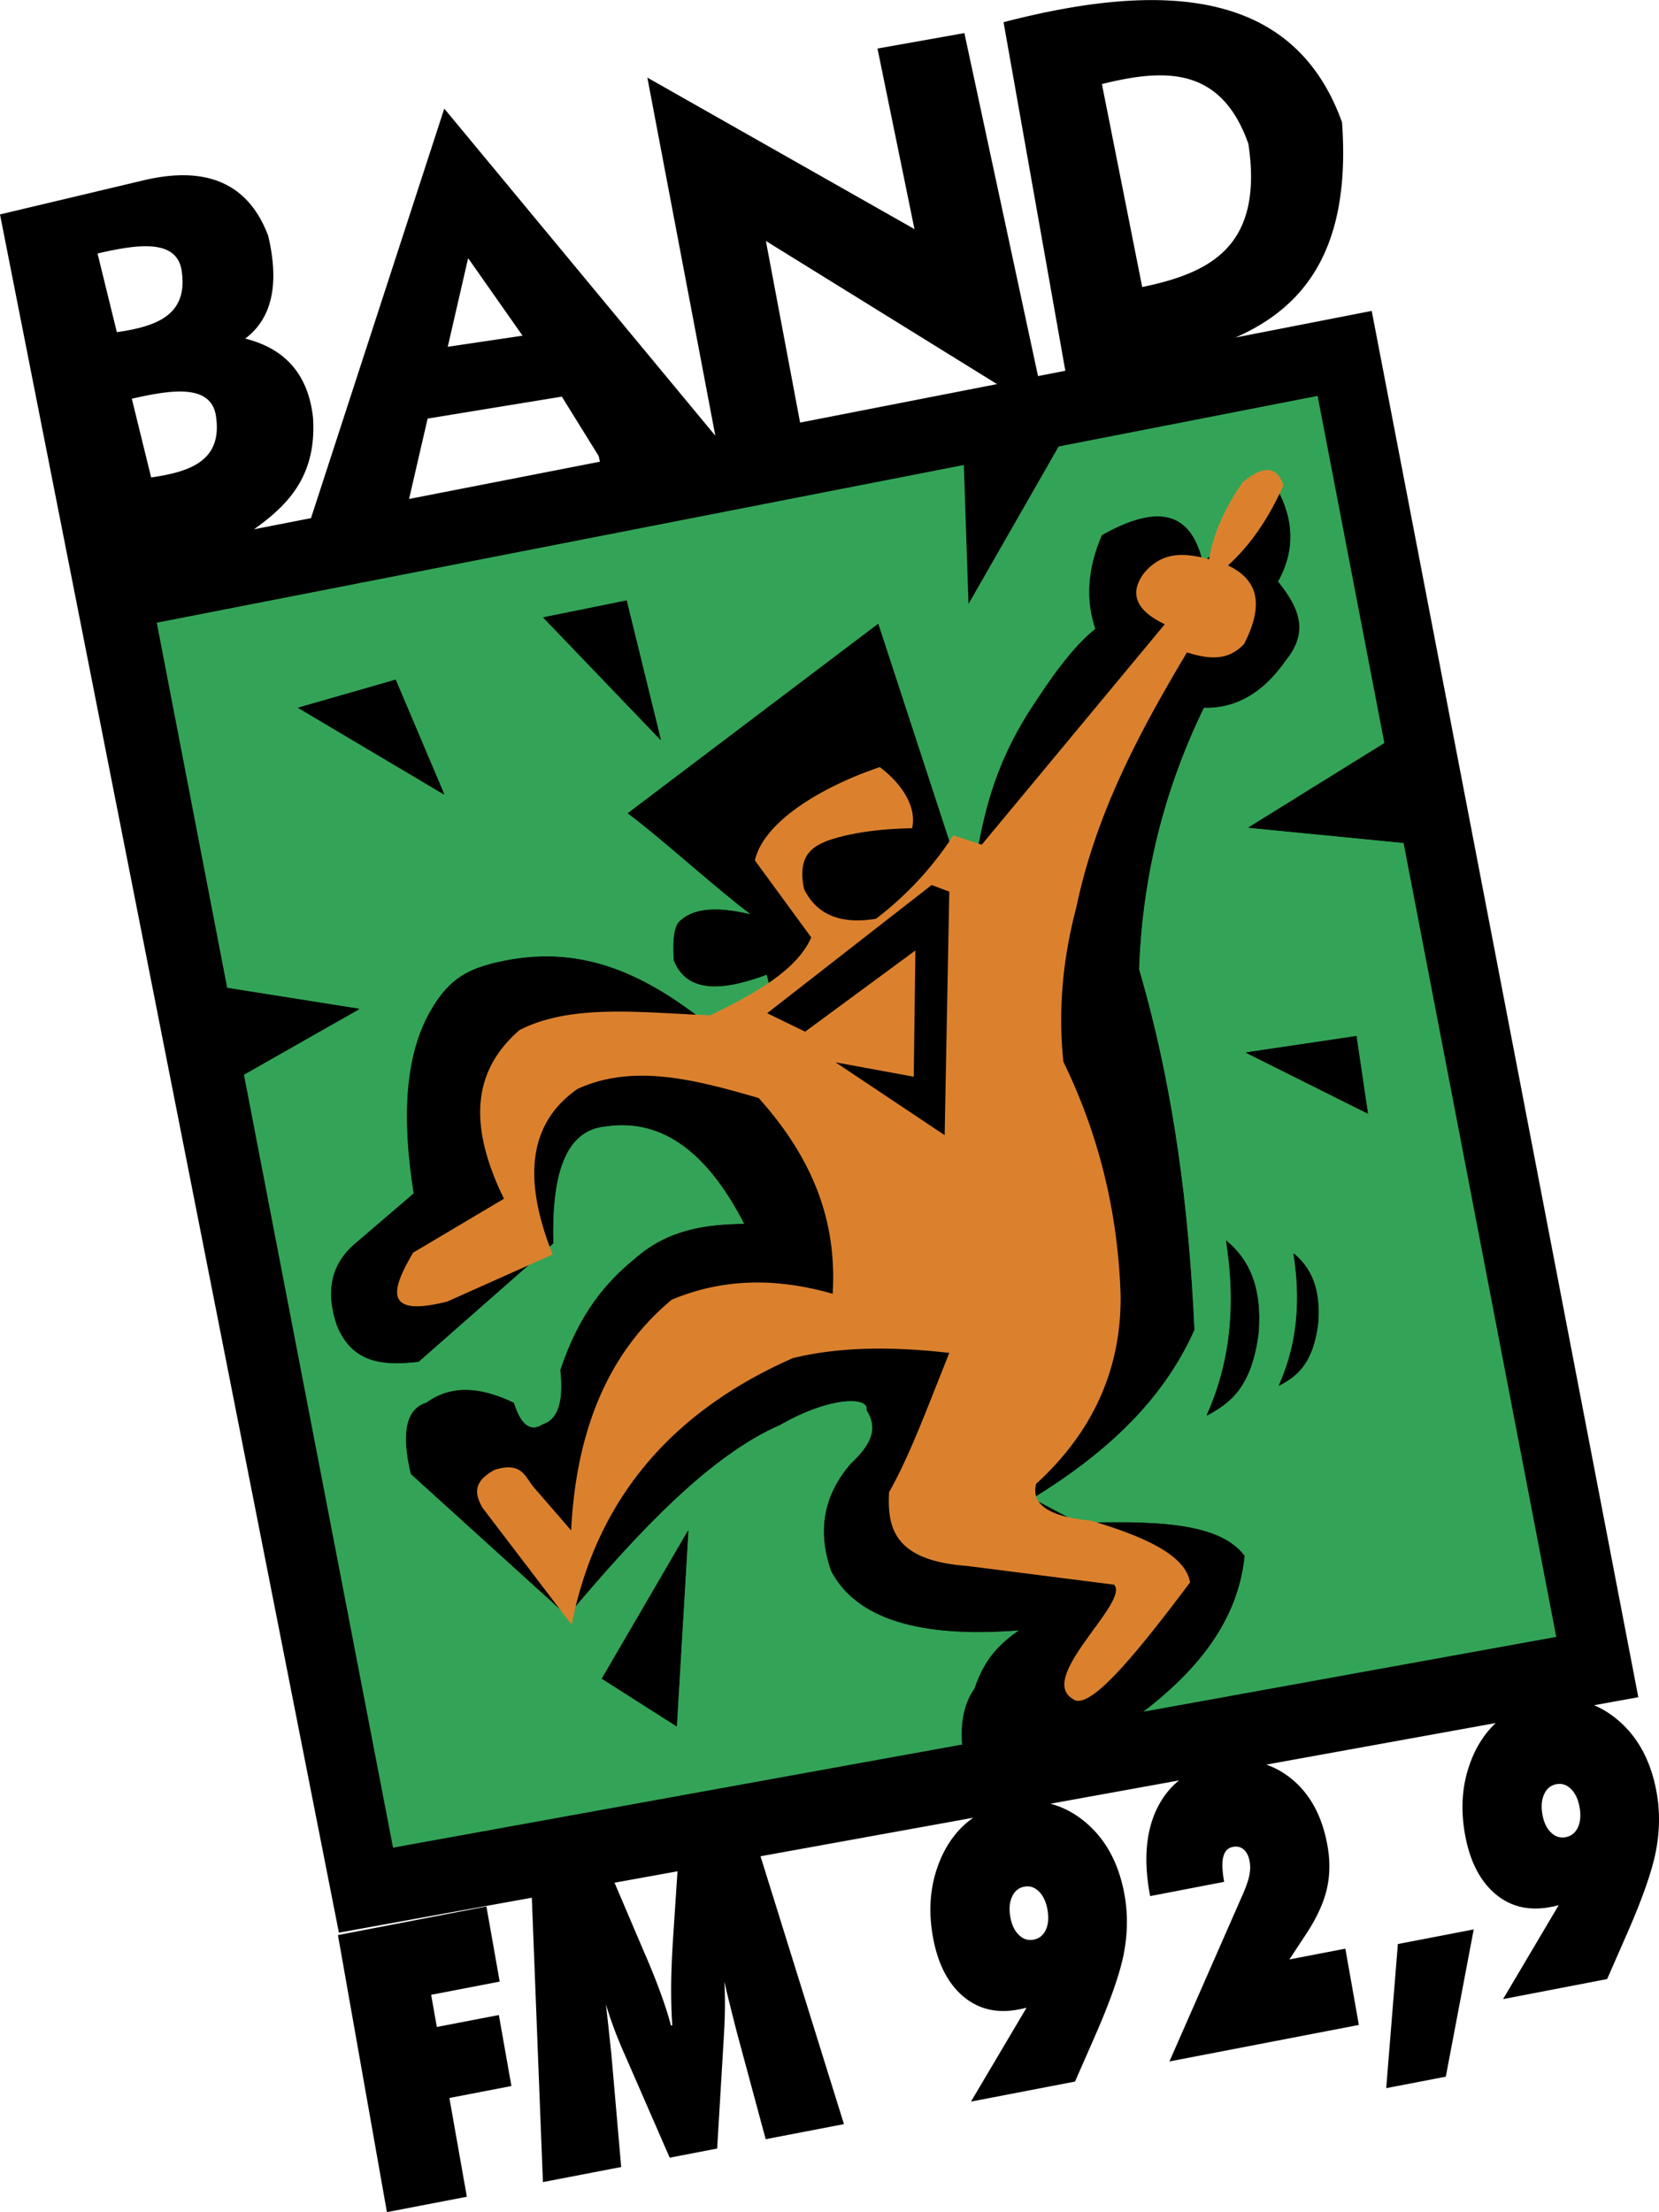
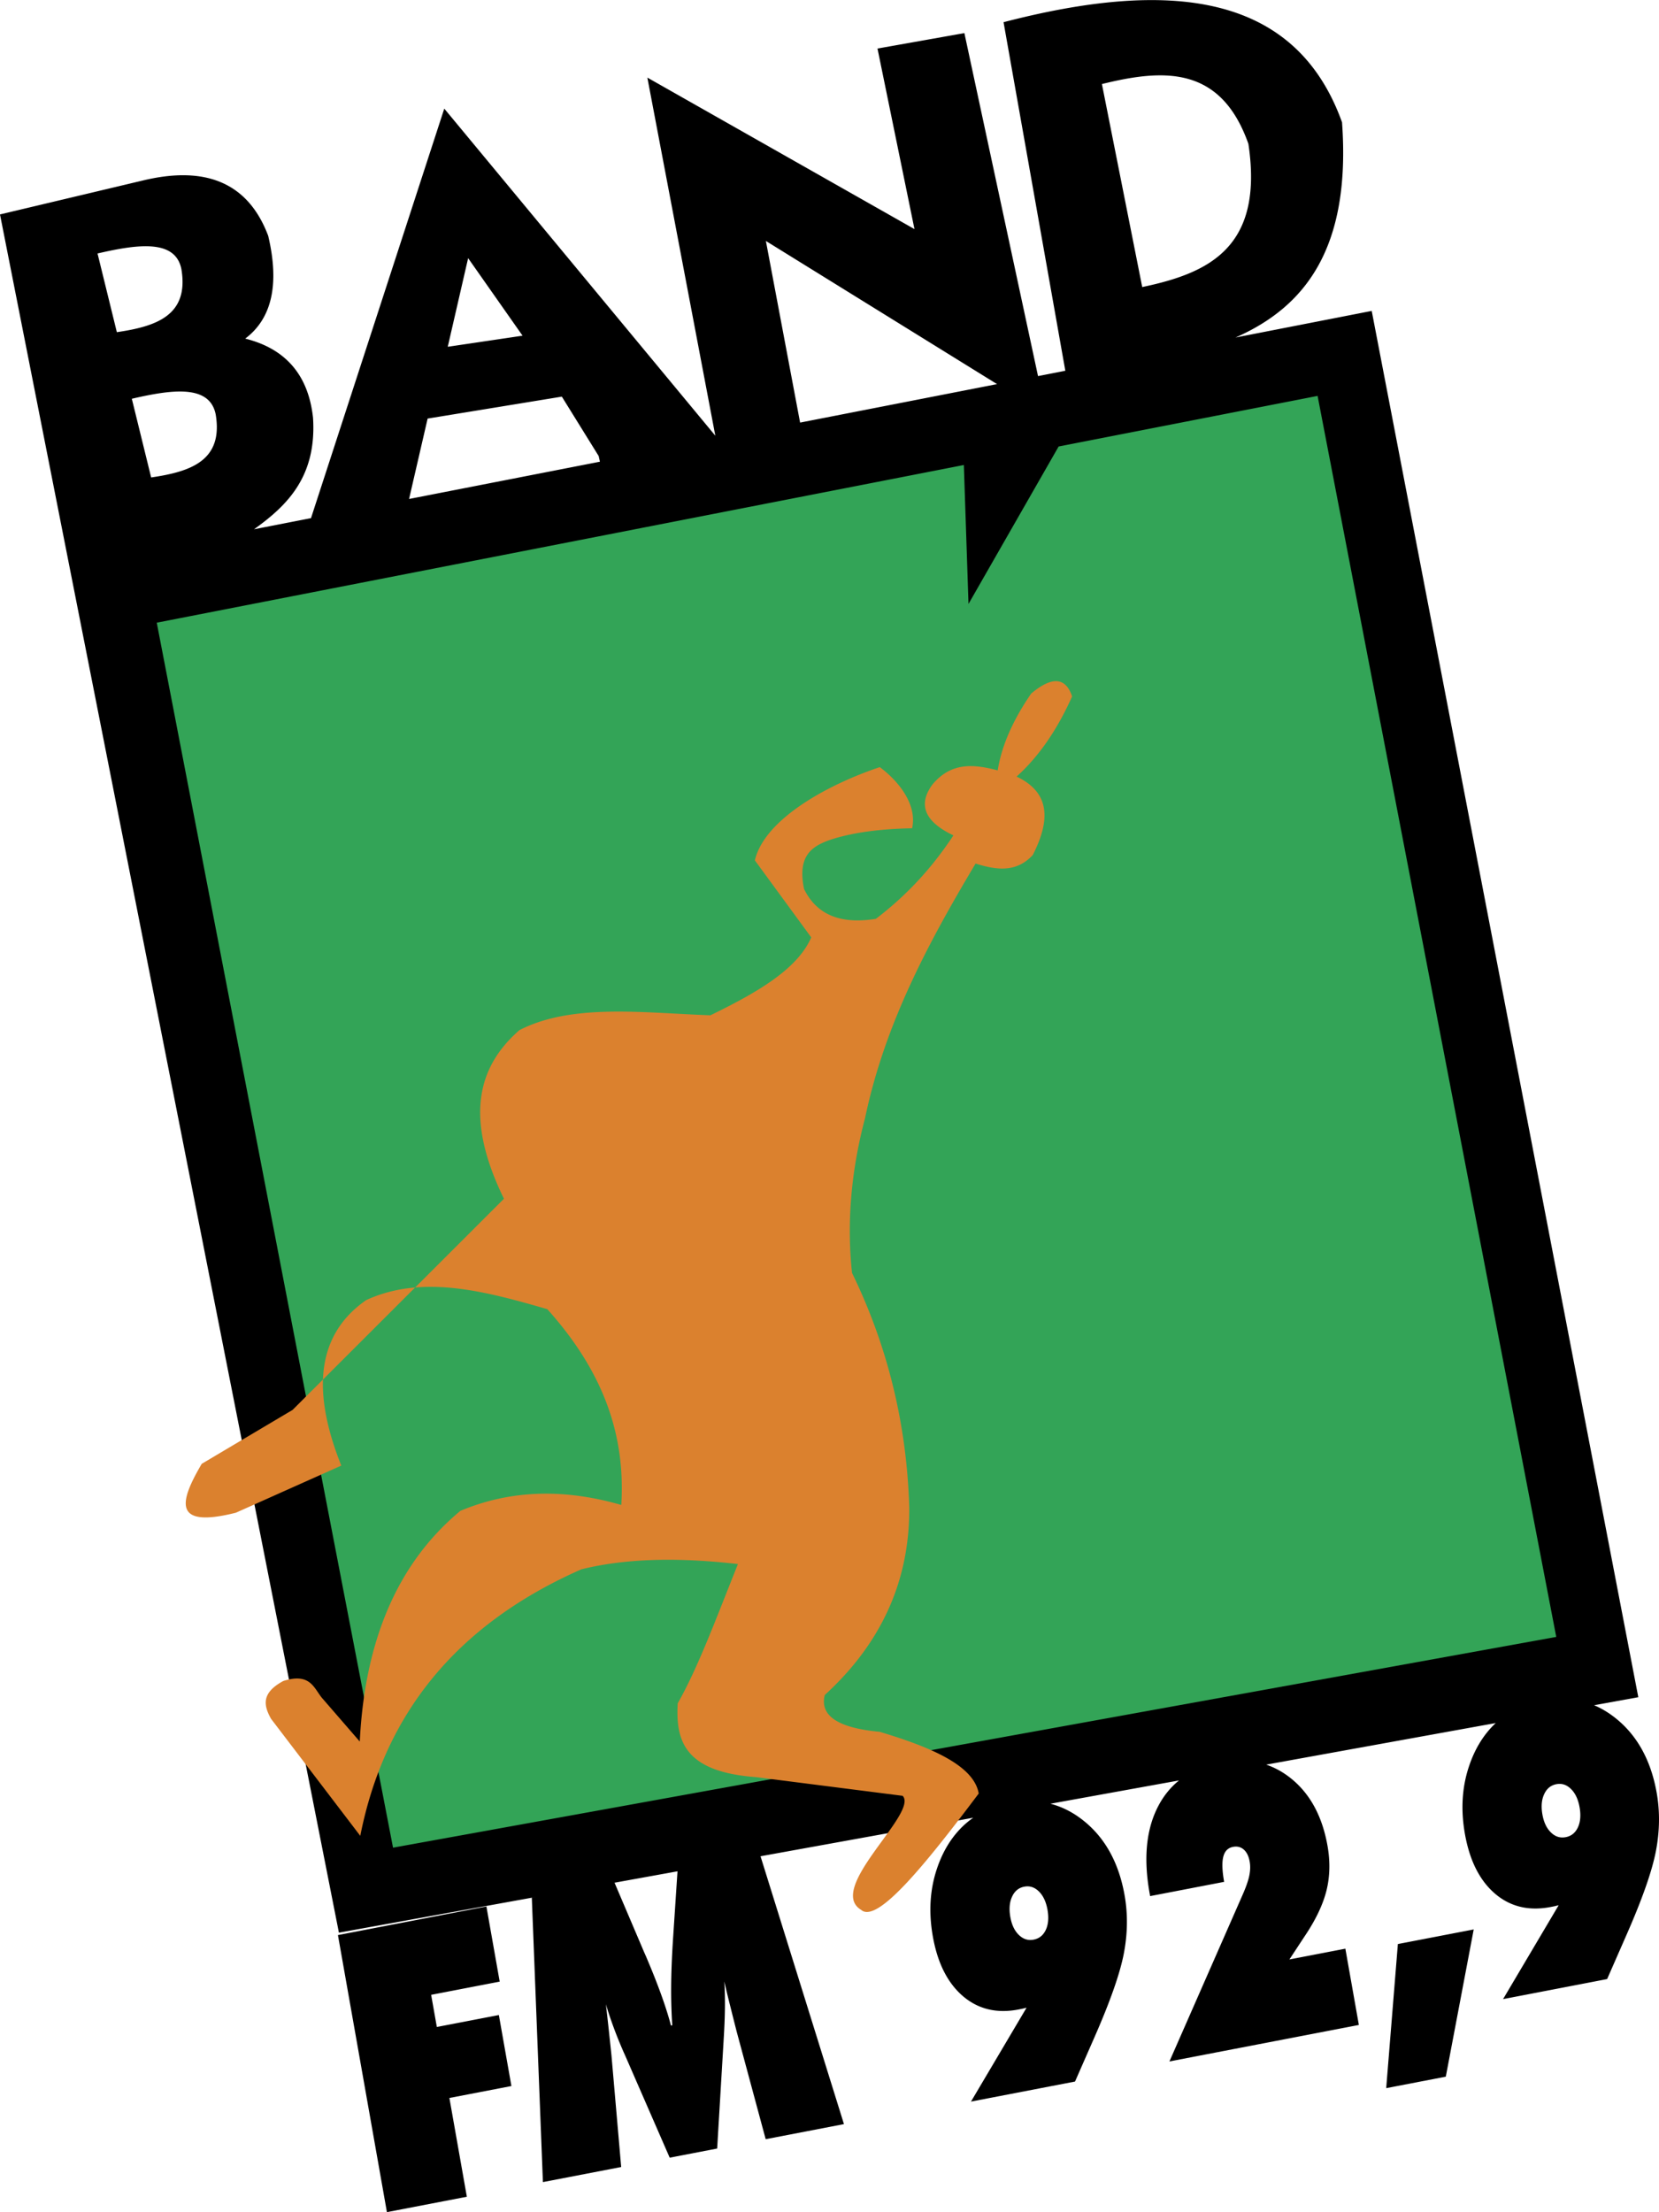
<svg xmlns="http://www.w3.org/2000/svg" width="1875" height="2500" viewBox="0 0 554.508 739.285">
  <g fill-rule="evenodd" clip-rule="evenodd">
    <path fill="#33a457" d="M39.812 201.872l402.62-80.77 84.097 435.173-402.239 73.204-84.478-427.607z" />
    <path d="M342.346 630.516c-1.852.357-3.213 1.469-4.062 3.328-.873 1.865-1.062 4.135-.592 6.791.461 2.609 1.404 4.615 2.855 6.01 1.426 1.396 3.076 1.93 4.93 1.572 1.867-.357 3.211-1.443 4.072-3.264.842-1.812 1.035-4.061.568-6.713-.473-2.654-1.424-4.705-2.873-6.125-1.433-1.416-3.064-1.953-4.898-1.599zM200.102 152.384l.419 1.888-63.793 12.46 6.2-26.868 44.861-7.334 12.313 19.854zm320.091 443.884c-1.852.357-3.211 1.469-4.062 3.33-.873 1.863-1.059 4.133-.592 6.789.461 2.609 1.41 4.619 2.855 6.01 1.428 1.4 3.078 1.93 4.93 1.572 1.867-.357 3.215-1.445 4.072-3.264.844-1.809 1.035-4.057.568-6.713-.473-2.654-1.422-4.705-2.871-6.121-1.429-1.42-3.066-1.957-4.9-1.603zm.77 40.457c-.316.062-.637.148-1.014.24-.361.092-.914.201-1.66.342-7.27 1.4-13.471-.084-18.59-4.453-5.125-4.395-8.484-11.045-10.066-19.986-.699-3.947-.949-7.805-.738-11.553.217-3.748.889-7.34 2.029-10.793 1.975-6.023 4.979-10.91 9.012-14.693l-76.717 13.898c2.822.961 5.467 2.402 7.941 4.332 6.582 5.141 10.773 12.75 12.553 22.811.936 5.289.811 10.268-.357 14.979-1.189 4.713-3.615 9.805-7.305 15.27l-5.076 7.719 18.703-3.604 4.512 25.494-63.316 12.193 24.404-55.57c1.205-2.711 1.959-4.912 2.295-6.559.332-1.652.381-3.199.123-4.645-.316-1.795-.965-3.141-1.963-4.021-.994-.879-2.191-1.184-3.615-.912-1.693.326-2.77 1.426-3.242 3.309-.477 1.875-.375 4.666.283 8.381l-24.744 4.764-.191-1.082c-2.096-11.85-1.068-21.623 3.094-29.346 1.768-3.277 4.018-6.012 6.752-8.229l-42.971 7.783c3.947 1.033 7.654 2.922 11.092 5.688 7.215 5.775 11.783 14.094 13.699 24.93 1.117 6.326 1.016 12.842-.283 19.562-1.312 6.73-4.604 16.068-9.861 28.02l-6.426 14.65-34.779 6.697 18.572-31.367c-.312.062-.637.146-1.014.24-.363.092-.916.197-1.658.342-7.268 1.4-13.469-.084-18.59-4.457-5.123-4.393-8.488-11.045-10.066-19.982-.697-3.947-.949-7.809-.738-11.557.219-3.744.891-7.336 2.029-10.793 2-6.1 5.061-11.037 9.166-14.844a28.508 28.508 0 0 1 3.055-2.451L254.2 620.351l27.886 89.518-26.164 5.039-9.721-36.055c-.708-2.787-1.412-5.555-2.098-8.322a339.335 339.335 0 0 1-2.012-8.342c.174 2.711.239 5.605.21 8.691-.03 3.059-.159 6.369-.372 9.916l-2.222 37.234-15.866 3.055-14.806-33.957a146.964 146.964 0 0 1-3.762-9.121c-1.065-2.873-1.993-5.6-2.757-8.197.334 2.881.659 5.744.961 8.564s.608 5.664.902 8.531l3.246 37.301-26.16 5.039-3.708-95.027 1.475-.285-65.953 11.951L0 71.638c15.905-3.777 31.81-7.558 47.719-11.339 21.377-5.154 35.346 1.008 41.923 18.48 3.822 16.186 1.259 27.639-7.679 34.358 13.558 3.385 21.111 12.207 22.663 26.449 1.25 19.413-8.333 29.163-19.728 37.272l19.05-3.721 44.545-136.869 90.599 109.321-22.718-119.684 89.282 50.634-12.361-60.344 29.045-5.161 24.613 114.633 9.123-1.784c-6.883-38.829-13.76-77.663-20.648-116.495C390.238-6.85 432.836-2.95 448.566 40.854c3.043 42.295-12.516 61.751-35.611 71.918l45.531-8.893 89.105 463.312-14.775 2.678c2.521 1.074 4.932 2.523 7.223 4.363 7.213 5.775 11.781 14.096 13.699 24.93 1.117 6.326 1.014 12.842-.285 19.562-1.312 6.73-4.6 16.068-9.861 28.02l-6.424 14.65-34.781 6.697 18.576-31.366zm-57.635 61.125l3.898-48.164 25.352-4.881-9.33 49.209-19.92 3.836zM226.45 625.377l-21.046 3.812 9.212 21.615c.279.682.73 1.711 1.331 3.07 3.935 9.219 6.708 16.898 8.316 23.041l.444-.086c-.27-3.986-.409-8.291-.377-12.875.029-4.58.226-9.752.598-15.541l1.522-23.036zm-97.126 113.908l-16.371-92.592 49.629-9.555 4.438 25.105-22.912 4.414 1.901 10.748 20.732-3.992 4.195 23.729-20.729 3.99 5.834 33.008-26.717 5.145zm194.393-537.477l-1.559-46.429-269.764 52.699 78.974 409.401 388.796-70.441-79.768-414.754-86.555 16.908-30.124 52.616zm58.062-105.901c-4.488-22.614-8.979-45.228-13.473-67.845 20.566-5.081 39.711-6.241 48.961 19.991 5.215 34.807-13.437 43.219-35.488 47.854zm-114.351 45.296l65.826-12.86-77.264-47.842 11.438 60.702zm-92.768-29.044l-25.002 3.71 6.813-29.621 18.189 25.911zm-124.14 47.38l-6.458-26.298c13.74-3.188 26.012-4.734 28.029 5.21 2.622 15.554-8.499 19.171-21.571 21.088zm-11.464-48.553l-6.457-26.298c13.74-3.188 26.012-4.734 28.029 5.21 2.622 15.554-8.499 19.171-21.572 21.088z" />
-     <path stroke="#000" stroke-width=".216" stroke-miterlimit="2.613" d="M66.135 328.657l53.843 8.535L77.03 361.59l-10.895-32.933zM472.301 281.911l-54.877-5.378 50.894-31.586 3.983 36.964z" />
-     <path d="M427.543 462.982c6.426-14.35 7.232-29.064 4.889-43.994 5.486 4.568 8.99 11.381 8.094 23.125-1.719 13.809-7.192 17.766-12.983 20.869zm-24.121 9.971c8.51-18.998 9.576-38.482 6.473-58.252 7.27 6.045 11.898 15.064 10.711 30.619-2.27 18.285-9.516 23.516-17.184 27.633zM226.135 576.812l-24.882-15.838 28.733-49.328-3.851 65.166zm230.998-204.773l-40.562-20.27 36.744-5.453 3.818 25.723zm-275.45-165.68l27.709-5.614 11.388 46.38-39.097-40.766zm-81.898 30.178l32.417-9.316 16.177 38.159-48.594-28.843zm127.871 71.018c7.796-6.944 23.33-1.413 23.391-2.042-11.137-8.259-29.953-25.479-41.09-33.738 27.848-21.062 55.696-42.125 83.542-63.191 8.695 26.585 17.391 53.171 26.082 79.757l7.34-4.806c2.652-14.018 6.291-28.391 16.828-45.239 7.217-11.191 14.516-21.775 22.465-28.112-3.32-9.825-2.6-20.258 2.17-31.294 16.59-9.272 29.318-9.717 33.586 9.264 8.564-7.671 17.133-15.341 25.701-23.017 5.195 10.697 4.35 20.319-.623 29.207 6.357 7.938 10.891 16.15 2.654 26.243-7.48 10.82-16.607 16.1-27.385 15.833-14.24 29.326-20.652 58.456-21.711 87.468 11.752 40.271 16.676 80.421 18.504 120.527-10.764 24.211-30.457 41.787-54.203 56.359 5.156 2.742 10.311 5.49 15.469 8.236 23.621-.543 46.764-.713 55.52 10.965-2.396 24.209-19.287 42.607-42.752 58.379-16.672 4.537-33.344 9.074-50.014 13.615-2.809-11.977-1.9-21.203 2.709-27.658 3.406-10.441 9.078-15.406 15.059-19.58-33.662 2.719-54.664-3.871-63.019-19.764-4.661-13.355-2.499-25.24 6.48-35.65 5.621-5.377 9.967-10.977 5.361-18.141 1.016-4.611-12.225-4.738-29.004 4.922-23.257 10.119-47.186 35.365-71.061 63.818-17.416-15.795-34.832-31.59-52.25-47.379-3.277-13.766-1.553-21.664 5.158-23.686 8.765-6.369 18.682-4.947 29.117.016 2.354 7.49 5.607 9.9 9.745 7.227 5.137-1.596 7.127-7.67 5.967-18.23 6.327-18.965 15.229-29.264 24.843-37.137 11.328-9.971 23.917-11.416 36.68-11.637-11.834-23.082-26.804-35.623-46.366-32.766-14.156 1.264-18.233 16.945-17.726 39.178L139.888 455c-11.38 1.295-21.987.809-27.188-12.072-3.99-11.596-1.839-20.795 6.437-27.592 6.413-5.496 12.826-10.988 19.235-16.48-3.835-24.256-3.29-45.527 5.647-61.073 6.222-10.823 12.683-14.248 24.534-16.625 27.089-5.456 47.599 5.361 66.563 19.981 8.114-.999 16.224-1.997 24.334-2.991-1.031-4.184-2.066-8.366-3.101-12.548-15.059 5.645-26.752 6.137-31.048-4.685-.498-7.566.288-12.023 2.355-13.36z" stroke="#000" stroke-width=".216" stroke-miterlimit="2.613" />
-     <path d="M168.443 400.604c-13.536-27.664-8.425-44.466 5.159-56.347 17.542-9.03 41.318-5.767 63.857-4.968 15.149-7.39 28.996-15.205 33.692-26.03a63137.82 63137.82 0 0 1-18.842-25.746c3.191-13.695 24.127-25.261 41.75-31.159 5.574 4.093 12.656 12.048 10.811 20.433-10.564.189-20.326 1.413-28.01 4.079-5.678 2.124-10.369 5.34-8.108 16.225 4.476 9.108 12.89 11.75 24.011 9.957 11.492-8.782 19.494-18.185 25.906-27.879l9.475 3.101 61.174-73.67c-9.617-4.583-11.959-10.244-7.027-16.984 6.369-7.662 14.008-6.806 21.83-4.741 1.307-8.2 5.043-16.765 11.207-25.698 6.947-5.809 11.504-5.478 13.666.977-5.02 11.241-11.205 20.169-18.559 26.789 11.529 5.444 11.162 14.93 5.396 26.239-5.619 6.018-12.293 4.937-19.109 2.835-15.717 26.383-30.307 53.435-36.945 85.098-4.684 17.727-6.137 34.965-4.344 51.719 11.91 24.448 18.281 50.538 19.127 78.28.189 24.457-9.225 45.383-28.24 62.775-1.73 6.912 4.381 11.008 18.348 12.299 17.508 5.24 31.533 11.363 33.105 20.627-17.734 23.596-33.938 43.643-39.297 38.879-11.898-7.156 19.348-32.48 13.873-38.111l-48.998-6.25c-24.357-1.76-26.838-12.561-26.189-24.656 6.736-11.812 12.721-28.051 20.131-46.549-19.404-2.229-37.109-2.014-52.316 1.754-42.456 18.707-66.01 49.059-73.909 89.08-9.946-13.047-19.893-26.094-29.842-39.137-2.358-4.281-3.474-8.539 4.135-12.631 8.886-2.789 10.104 2.184 12.849 5.605 4.232 4.877 8.456 9.76 12.688 14.641 1.69-34.197 12.895-59.895 33.626-77.094 15.514-6.496 33.114-7.934 53.787-1.973 1.264-21.051-4.265-42.652-24.731-65.431-20.93-6.055-41.796-11.654-60.538-3.035-16.927 11.765-18.039 30.99-8.317 55.312a135840.31 135840.31 0 0 0-35.219 15.742c-21.879 5.527-18.46-4.305-11.437-16.33l30.374-18.027z" fill="#db812e" />
-     <path d="M269.106 344.767l-12.685-6.171 54.97-42.845 5.904 2.221-1.553 81.38-36.441-24.328 26.109 4.799.553-42.205-36.857 27.149z" />
+     <path d="M168.443 400.604c-13.536-27.664-8.425-44.466 5.159-56.347 17.542-9.03 41.318-5.767 63.857-4.968 15.149-7.39 28.996-15.205 33.692-26.03a63137.82 63137.82 0 0 1-18.842-25.746c3.191-13.695 24.127-25.261 41.75-31.159 5.574 4.093 12.656 12.048 10.811 20.433-10.564.189-20.326 1.413-28.01 4.079-5.678 2.124-10.369 5.34-8.108 16.225 4.476 9.108 12.89 11.75 24.011 9.957 11.492-8.782 19.494-18.185 25.906-27.879c-9.617-4.583-11.959-10.244-7.027-16.984 6.369-7.662 14.008-6.806 21.83-4.741 1.307-8.2 5.043-16.765 11.207-25.698 6.947-5.809 11.504-5.478 13.666.977-5.02 11.241-11.205 20.169-18.559 26.789 11.529 5.444 11.162 14.93 5.396 26.239-5.619 6.018-12.293 4.937-19.109 2.835-15.717 26.383-30.307 53.435-36.945 85.098-4.684 17.727-6.137 34.965-4.344 51.719 11.91 24.448 18.281 50.538 19.127 78.28.189 24.457-9.225 45.383-28.24 62.775-1.73 6.912 4.381 11.008 18.348 12.299 17.508 5.24 31.533 11.363 33.105 20.627-17.734 23.596-33.938 43.643-39.297 38.879-11.898-7.156 19.348-32.48 13.873-38.111l-48.998-6.25c-24.357-1.76-26.838-12.561-26.189-24.656 6.736-11.812 12.721-28.051 20.131-46.549-19.404-2.229-37.109-2.014-52.316 1.754-42.456 18.707-66.01 49.059-73.909 89.08-9.946-13.047-19.893-26.094-29.842-39.137-2.358-4.281-3.474-8.539 4.135-12.631 8.886-2.789 10.104 2.184 12.849 5.605 4.232 4.877 8.456 9.76 12.688 14.641 1.69-34.197 12.895-59.895 33.626-77.094 15.514-6.496 33.114-7.934 53.787-1.973 1.264-21.051-4.265-42.652-24.731-65.431-20.93-6.055-41.796-11.654-60.538-3.035-16.927 11.765-18.039 30.99-8.317 55.312a135840.31 135840.31 0 0 0-35.219 15.742c-21.879 5.527-18.46-4.305-11.437-16.33l30.374-18.027z" fill="#db812e" />
  </g>
</svg>